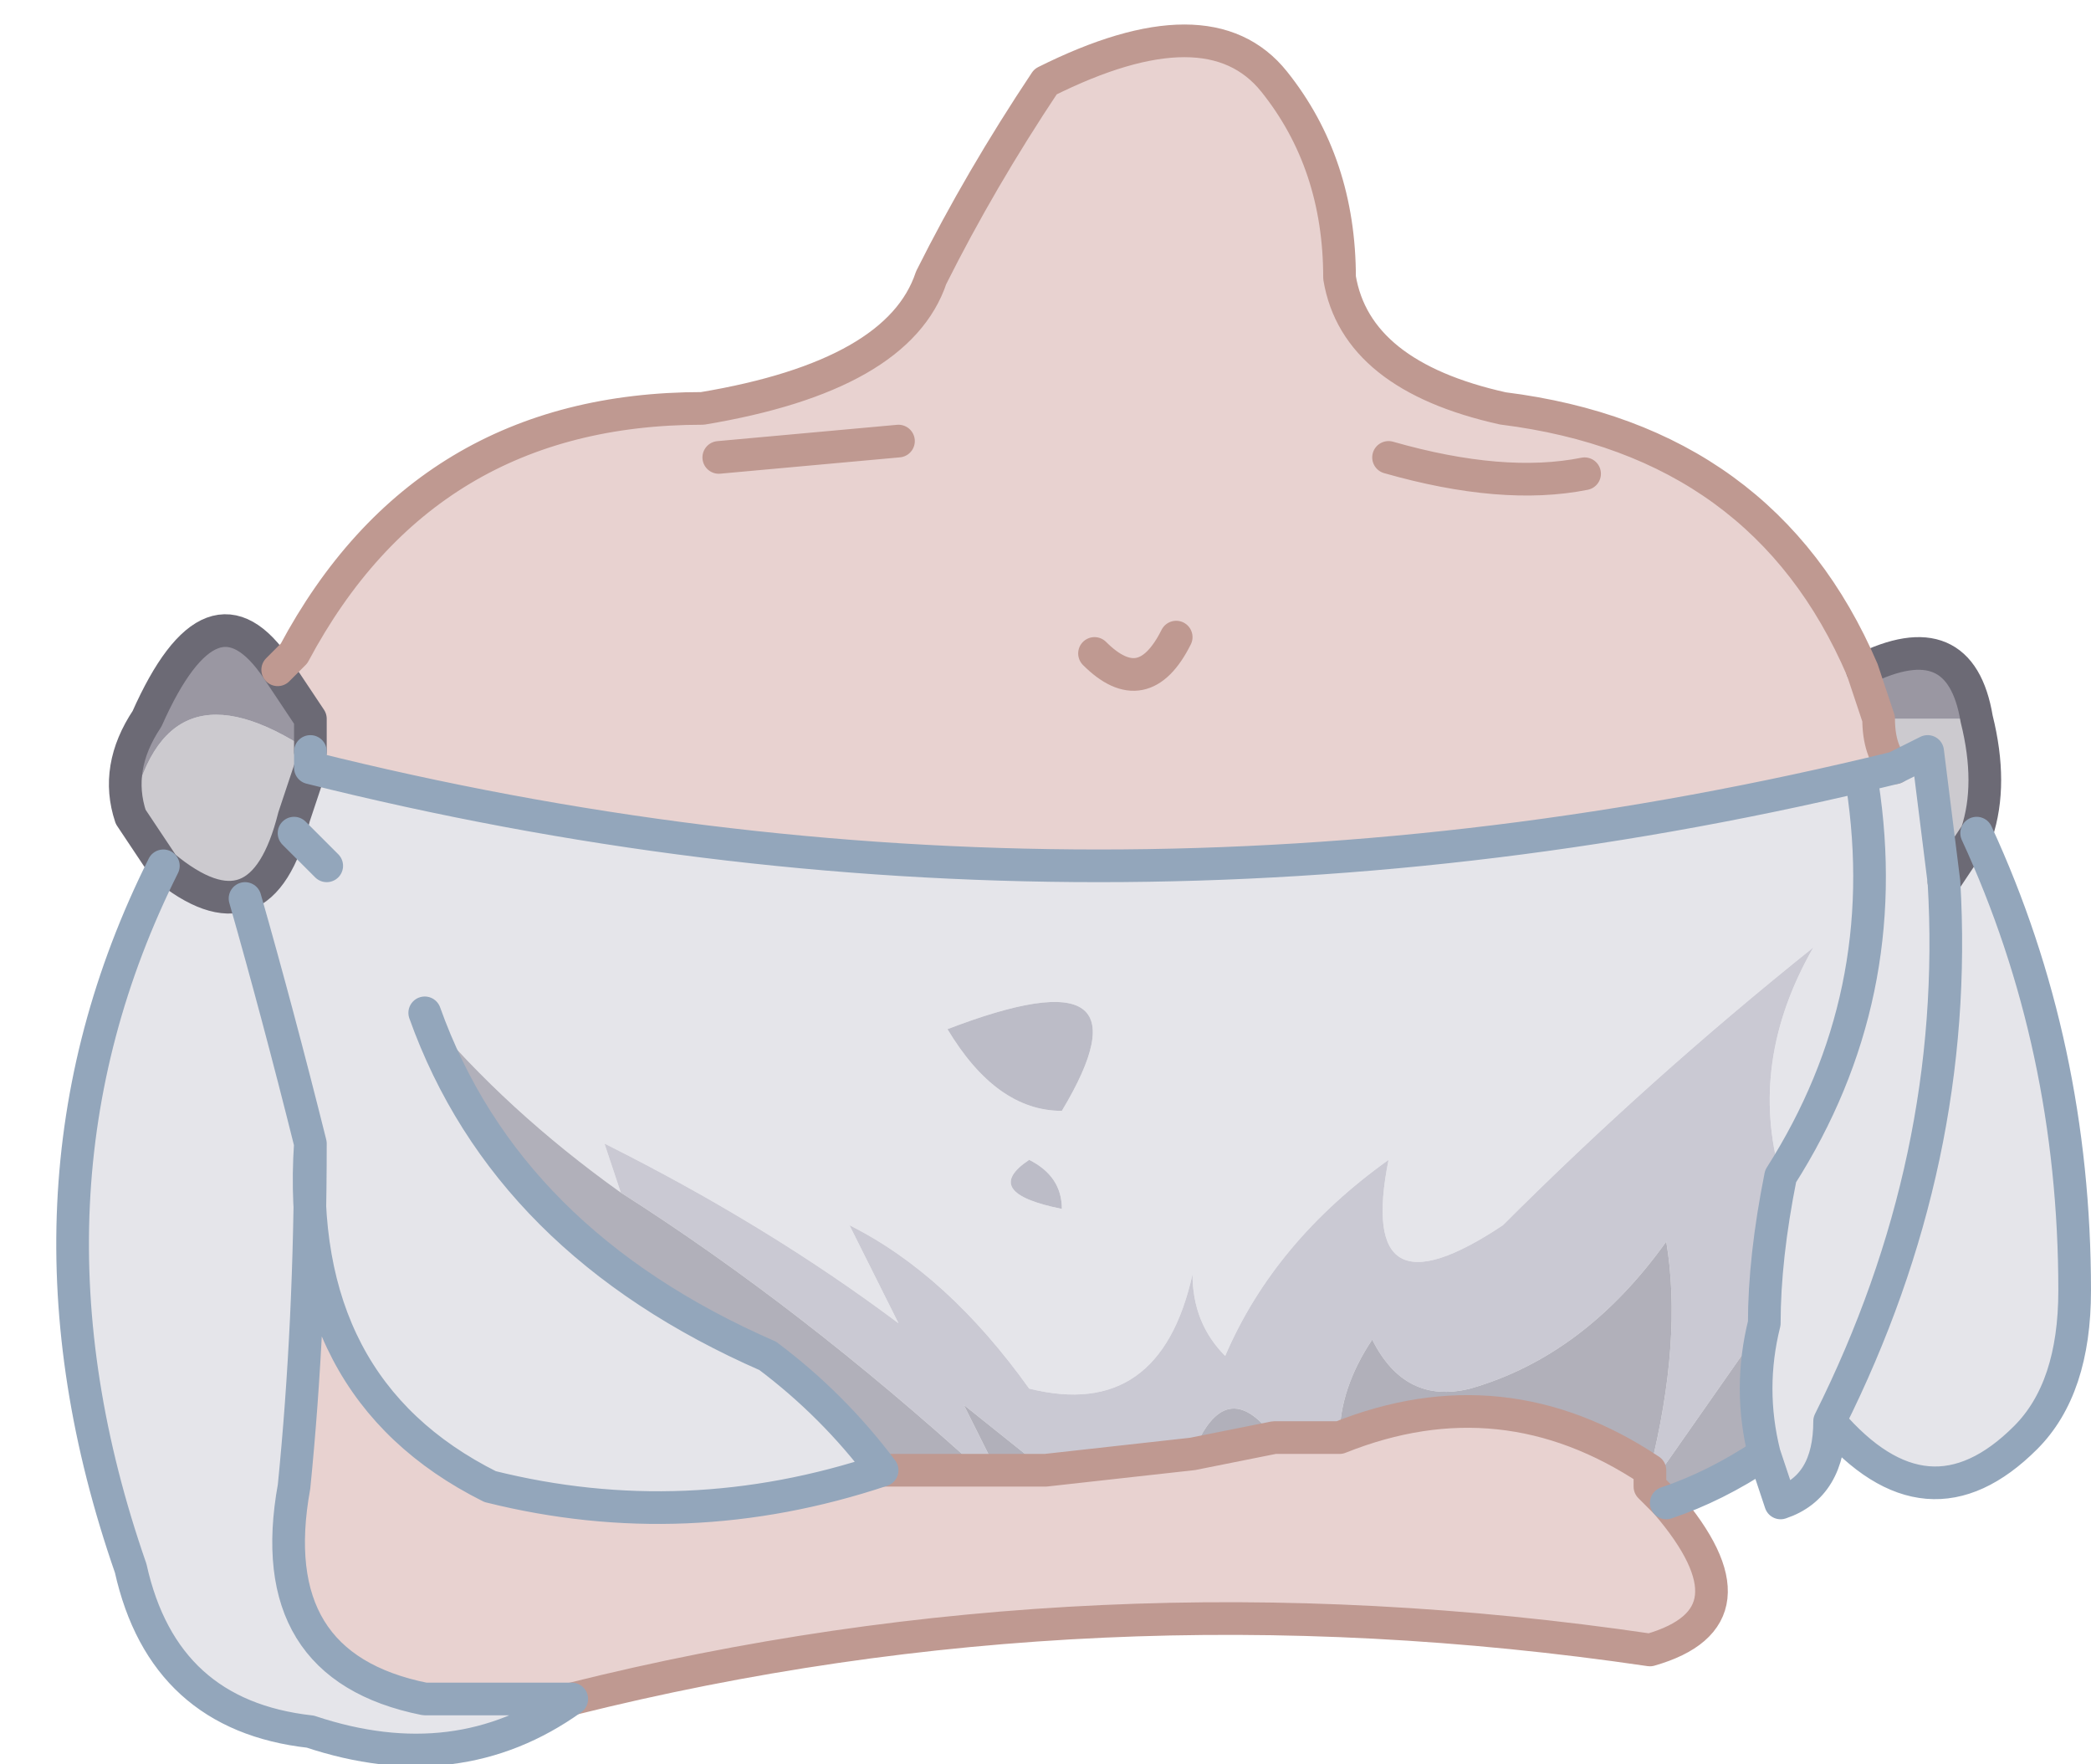
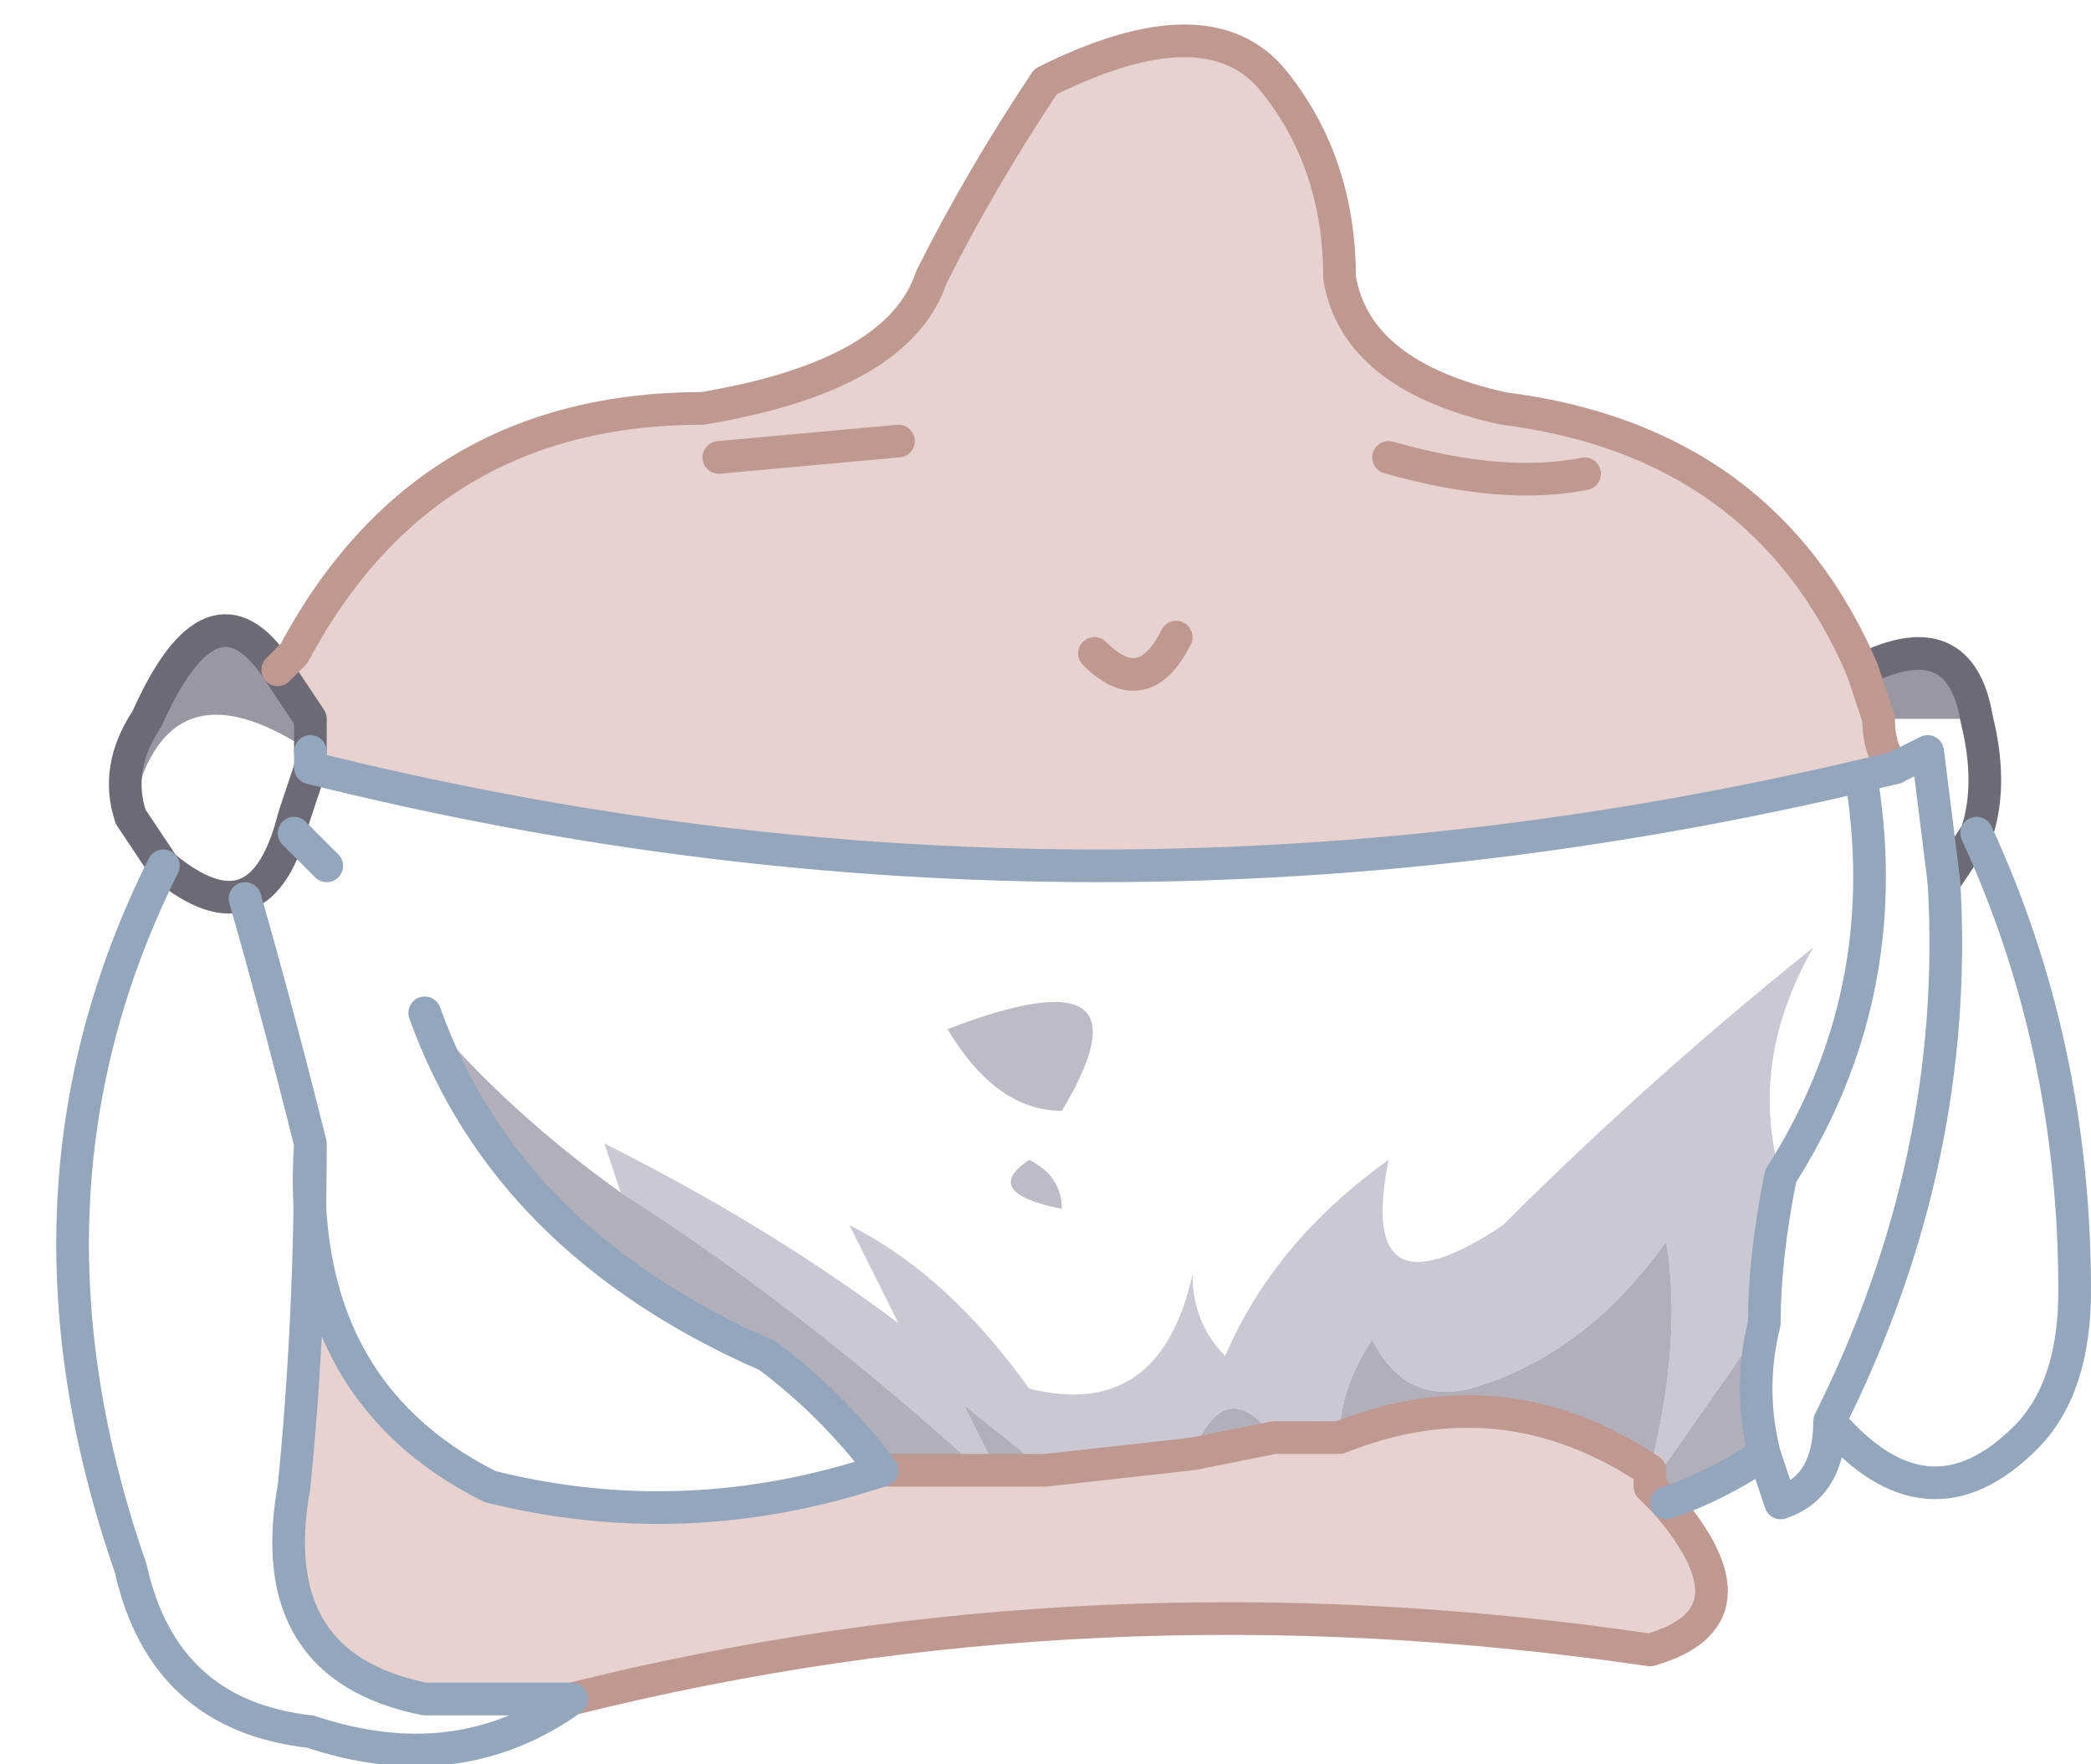
<svg xmlns="http://www.w3.org/2000/svg" height="5.4px" width="6.4px">
  <g transform="matrix(1.0, 0.0, 0.0, 1.0, 3.3, 2.75)">
-     <path d="M2.75 -0.55 Q2.8 -0.35 2.75 -0.2 L2.65 -0.05 2.6 -0.45 2.5 -0.4 Q2.45 -0.45 2.45 -0.55 L2.75 -0.55 M-2.8 -0.1 L-2.9 -0.25 Q-2.8 -0.75 -2.35 -0.45 L-2.35 -0.4 -2.4 -0.25 Q-2.5 0.15 -2.8 -0.1" fill="#cccacf" fill-rule="evenodd" stroke="none" />
-     <path d="M2.75 -0.2 Q3.05 0.45 3.05 1.2 3.05 1.5 2.9 1.65 2.6 1.95 2.3 1.6 2.3 1.8 2.15 1.85 L2.1 1.7 Q2.05 1.5 2.1 1.3 2.1 1.1 2.15 0.85 2.5 0.3 2.4 -0.35 2.5 0.3 2.15 0.85 2.05 0.5 2.25 0.15 1.75 0.55 1.3 1.0 0.85 1.3 0.95 0.8 0.6 1.05 0.45 1.4 0.35 1.3 0.35 1.15 0.25 1.6 -0.15 1.5 -0.4 1.15 -0.7 1.0 L-0.55 1.3 Q-0.95 1.0 -1.45 0.75 L-1.4 0.9 Q-1.75 0.65 -2.0 0.35 -1.75 1.05 -0.95 1.4 -0.75 1.55 -0.6 1.75 -1.2 1.95 -1.8 1.8 -2.4 1.5 -2.35 0.75 -2.35 1.3 -2.4 1.8 -2.5 2.35 -2.0 2.45 L-1.55 2.45 Q-1.9 2.7 -2.35 2.55 -2.8 2.5 -2.9 2.05 -3.3 0.9 -2.8 -0.1 -2.5 0.15 -2.4 -0.25 L-2.35 -0.4 Q0.05 0.2 2.5 -0.4 L2.6 -0.45 2.65 -0.05 2.75 -0.2 M-2.3 -0.1 Q-2.35 -0.15 -2.4 -0.2 -2.35 -0.15 -2.3 -0.1 M-0.05 0.95 Q-0.05 0.85 -0.15 0.8 -0.3 0.9 -0.05 0.95 M-0.4 0.4 Q-0.25 0.65 -0.05 0.65 0.25 0.15 -0.4 0.4 M-2.55 0.0 Q-2.45 0.35 -2.35 0.75 -2.45 0.35 -2.55 0.0 M2.3 1.6 Q2.7 0.8 2.65 -0.05 2.7 0.8 2.3 1.6" fill="#e5e5ea" fill-rule="evenodd" stroke="none" />
    <path d="M2.4 -0.7 Q2.7 -0.85 2.75 -0.55 L2.45 -0.55 2.4 -0.7 M-2.9 -0.25 Q-2.95 -0.4 -2.85 -0.55 -2.65 -1.0 -2.45 -0.7 L-2.35 -0.55 -2.35 -0.45 Q-2.8 -0.75 -2.9 -0.25" fill="#9a97a2" fill-rule="evenodd" stroke="none" />
    <path d="M-2.4 -0.75 Q-2.0 -1.5 -1.15 -1.5 -0.55 -1.6 -0.45 -1.9 -0.3 -2.2 -0.1 -2.5 0.4 -2.75 0.6 -2.5 0.8 -2.25 0.8 -1.9 0.85 -1.6 1.3 -1.5 2.1 -1.4 2.4 -0.7 L2.45 -0.55 Q2.45 -0.45 2.5 -0.4 0.05 0.2 -2.35 -0.4 L-2.35 -0.45 -2.35 -0.55 -2.4 -0.75 M1.8 1.85 Q2.1 2.2 1.75 2.3 0.05 2.05 -1.55 2.45 L-2.0 2.45 Q-2.5 2.35 -2.4 1.8 -2.35 1.3 -2.35 0.75 -2.4 1.5 -1.8 1.8 -1.2 1.95 -0.6 1.75 L-0.3 1.75 -0.25 1.75 -0.1 1.75 0.35 1.7 0.6 1.65 0.8 1.65 Q1.3 1.45 1.75 1.75 L1.75 1.8 1.8 1.85 M0.3 -0.8 Q0.2 -0.6 0.05 -0.75 0.2 -0.6 0.3 -0.8 M1.55 -1.3 Q1.3 -1.25 0.95 -1.35 1.3 -1.25 1.55 -1.3 M-0.55 -1.4 L-1.1 -1.35 -0.55 -1.4" fill="#e8d2d0" fill-rule="evenodd" stroke="none" />
    <path d="M2.15 0.85 Q2.1 1.1 2.1 1.3 L1.75 1.8 1.75 1.75 Q1.85 1.35 1.8 1.05 1.55 1.4 1.2 1.5 1.0 1.55 0.9 1.35 0.8 1.5 0.8 1.65 L0.6 1.65 Q0.45 1.45 0.35 1.7 L-0.1 1.75 -0.35 1.55 -0.25 1.75 -0.3 1.75 Q-0.85 1.25 -1.4 0.9 L-1.45 0.75 Q-0.95 1.0 -0.55 1.3 L-0.7 1.0 Q-0.4 1.15 -0.15 1.5 0.25 1.6 0.35 1.15 0.35 1.3 0.45 1.4 0.6 1.05 0.95 0.8 0.85 1.3 1.3 1.0 1.75 0.55 2.25 0.15 2.05 0.5 2.15 0.85" fill="#cac9d3" fill-rule="evenodd" stroke="none" />
    <path d="M2.1 1.7 Q1.95 1.8 1.8 1.85 L1.75 1.8 2.1 1.3 Q2.05 1.5 2.1 1.7 M-1.4 0.9 Q-0.85 1.25 -0.3 1.75 L-0.6 1.75 Q-0.75 1.55 -0.95 1.4 -1.75 1.05 -2.0 0.35 -1.75 0.65 -1.4 0.9 M-0.25 1.75 L-0.35 1.55 -0.1 1.75 -0.25 1.75 M0.35 1.7 Q0.45 1.45 0.6 1.65 L0.35 1.7 M0.8 1.65 Q0.8 1.5 0.9 1.35 1.0 1.55 1.2 1.5 1.55 1.4 1.8 1.05 1.85 1.35 1.75 1.75 1.3 1.45 0.8 1.65" fill="#b1b0ba" fill-rule="evenodd" stroke="none" />
    <path d="M-0.4 0.4 Q0.25 0.15 -0.05 0.65 -0.25 0.65 -0.4 0.4 M-0.05 0.95 Q-0.3 0.9 -0.15 0.8 -0.05 0.85 -0.05 0.95" fill="#bcbcc7" fill-rule="evenodd" stroke="none" />
    <path d="M2.4 -0.7 Q2.7 -0.85 2.75 -0.55 2.8 -0.35 2.75 -0.2 L2.65 -0.05 M-2.8 -0.1 L-2.9 -0.25 Q-2.95 -0.4 -2.85 -0.55 -2.65 -1.0 -2.45 -0.7 L-2.35 -0.55 -2.35 -0.45 M-2.8 -0.1 Q-2.5 0.15 -2.4 -0.25 L-2.35 -0.4" fill="none" stroke="#6c6a75" stroke-linecap="round" stroke-linejoin="round" stroke-width="0.1" />
    <path d="M-2.4 -0.75 Q-2.0 -1.5 -1.15 -1.5 -0.55 -1.6 -0.45 -1.9 -0.3 -2.2 -0.1 -2.5 0.4 -2.75 0.6 -2.5 0.8 -2.25 0.8 -1.9 0.85 -1.6 1.3 -1.5 2.1 -1.4 2.4 -0.7 L2.45 -0.55 Q2.45 -0.45 2.5 -0.4 M1.8 1.85 Q2.1 2.2 1.75 2.3 0.05 2.05 -1.55 2.45 M-2.45 -0.7 L-2.4 -0.75 M0.05 -0.75 Q0.2 -0.6 0.3 -0.8 M0.95 -1.35 Q1.3 -1.25 1.55 -1.3 M-1.1 -1.35 L-0.55 -1.4 M-0.3 1.75 L-0.25 1.75 -0.1 1.75 0.35 1.7 0.6 1.65 0.8 1.65 Q1.3 1.45 1.75 1.75 L1.75 1.8 1.8 1.85 M-0.6 1.75 L-0.3 1.75" fill="none" stroke="#bf9991" stroke-linecap="round" stroke-linejoin="round" stroke-width="0.1" />
    <path d="M2.75 -0.2 Q3.05 0.45 3.05 1.2 3.05 1.5 2.9 1.65 2.6 1.95 2.3 1.6 2.3 1.8 2.15 1.85 L2.1 1.7 Q1.95 1.8 1.8 1.85 M-1.55 2.45 Q-1.9 2.7 -2.35 2.55 -2.8 2.5 -2.9 2.05 -3.3 0.9 -2.8 -0.1 M-2.35 -0.45 L-2.35 -0.4 Q0.05 0.2 2.5 -0.4 L2.6 -0.45 2.65 -0.05 Q2.7 0.8 2.3 1.6 M2.4 -0.35 Q2.5 0.3 2.15 0.85 2.1 1.1 2.1 1.3 2.05 1.5 2.1 1.7 M-2.4 -0.2 Q-2.35 -0.15 -2.3 -0.1 M-2.0 0.35 Q-1.75 1.05 -0.95 1.4 -0.75 1.55 -0.6 1.75 -1.2 1.95 -1.8 1.8 -2.4 1.5 -2.35 0.75 -2.35 1.3 -2.4 1.8 -2.5 2.35 -2.0 2.45 L-1.55 2.45 M-2.35 0.75 Q-2.45 0.35 -2.55 0.0" fill="none" stroke="#93a6bb" stroke-linecap="round" stroke-linejoin="round" stroke-width="0.1" />
  </g>
</svg>